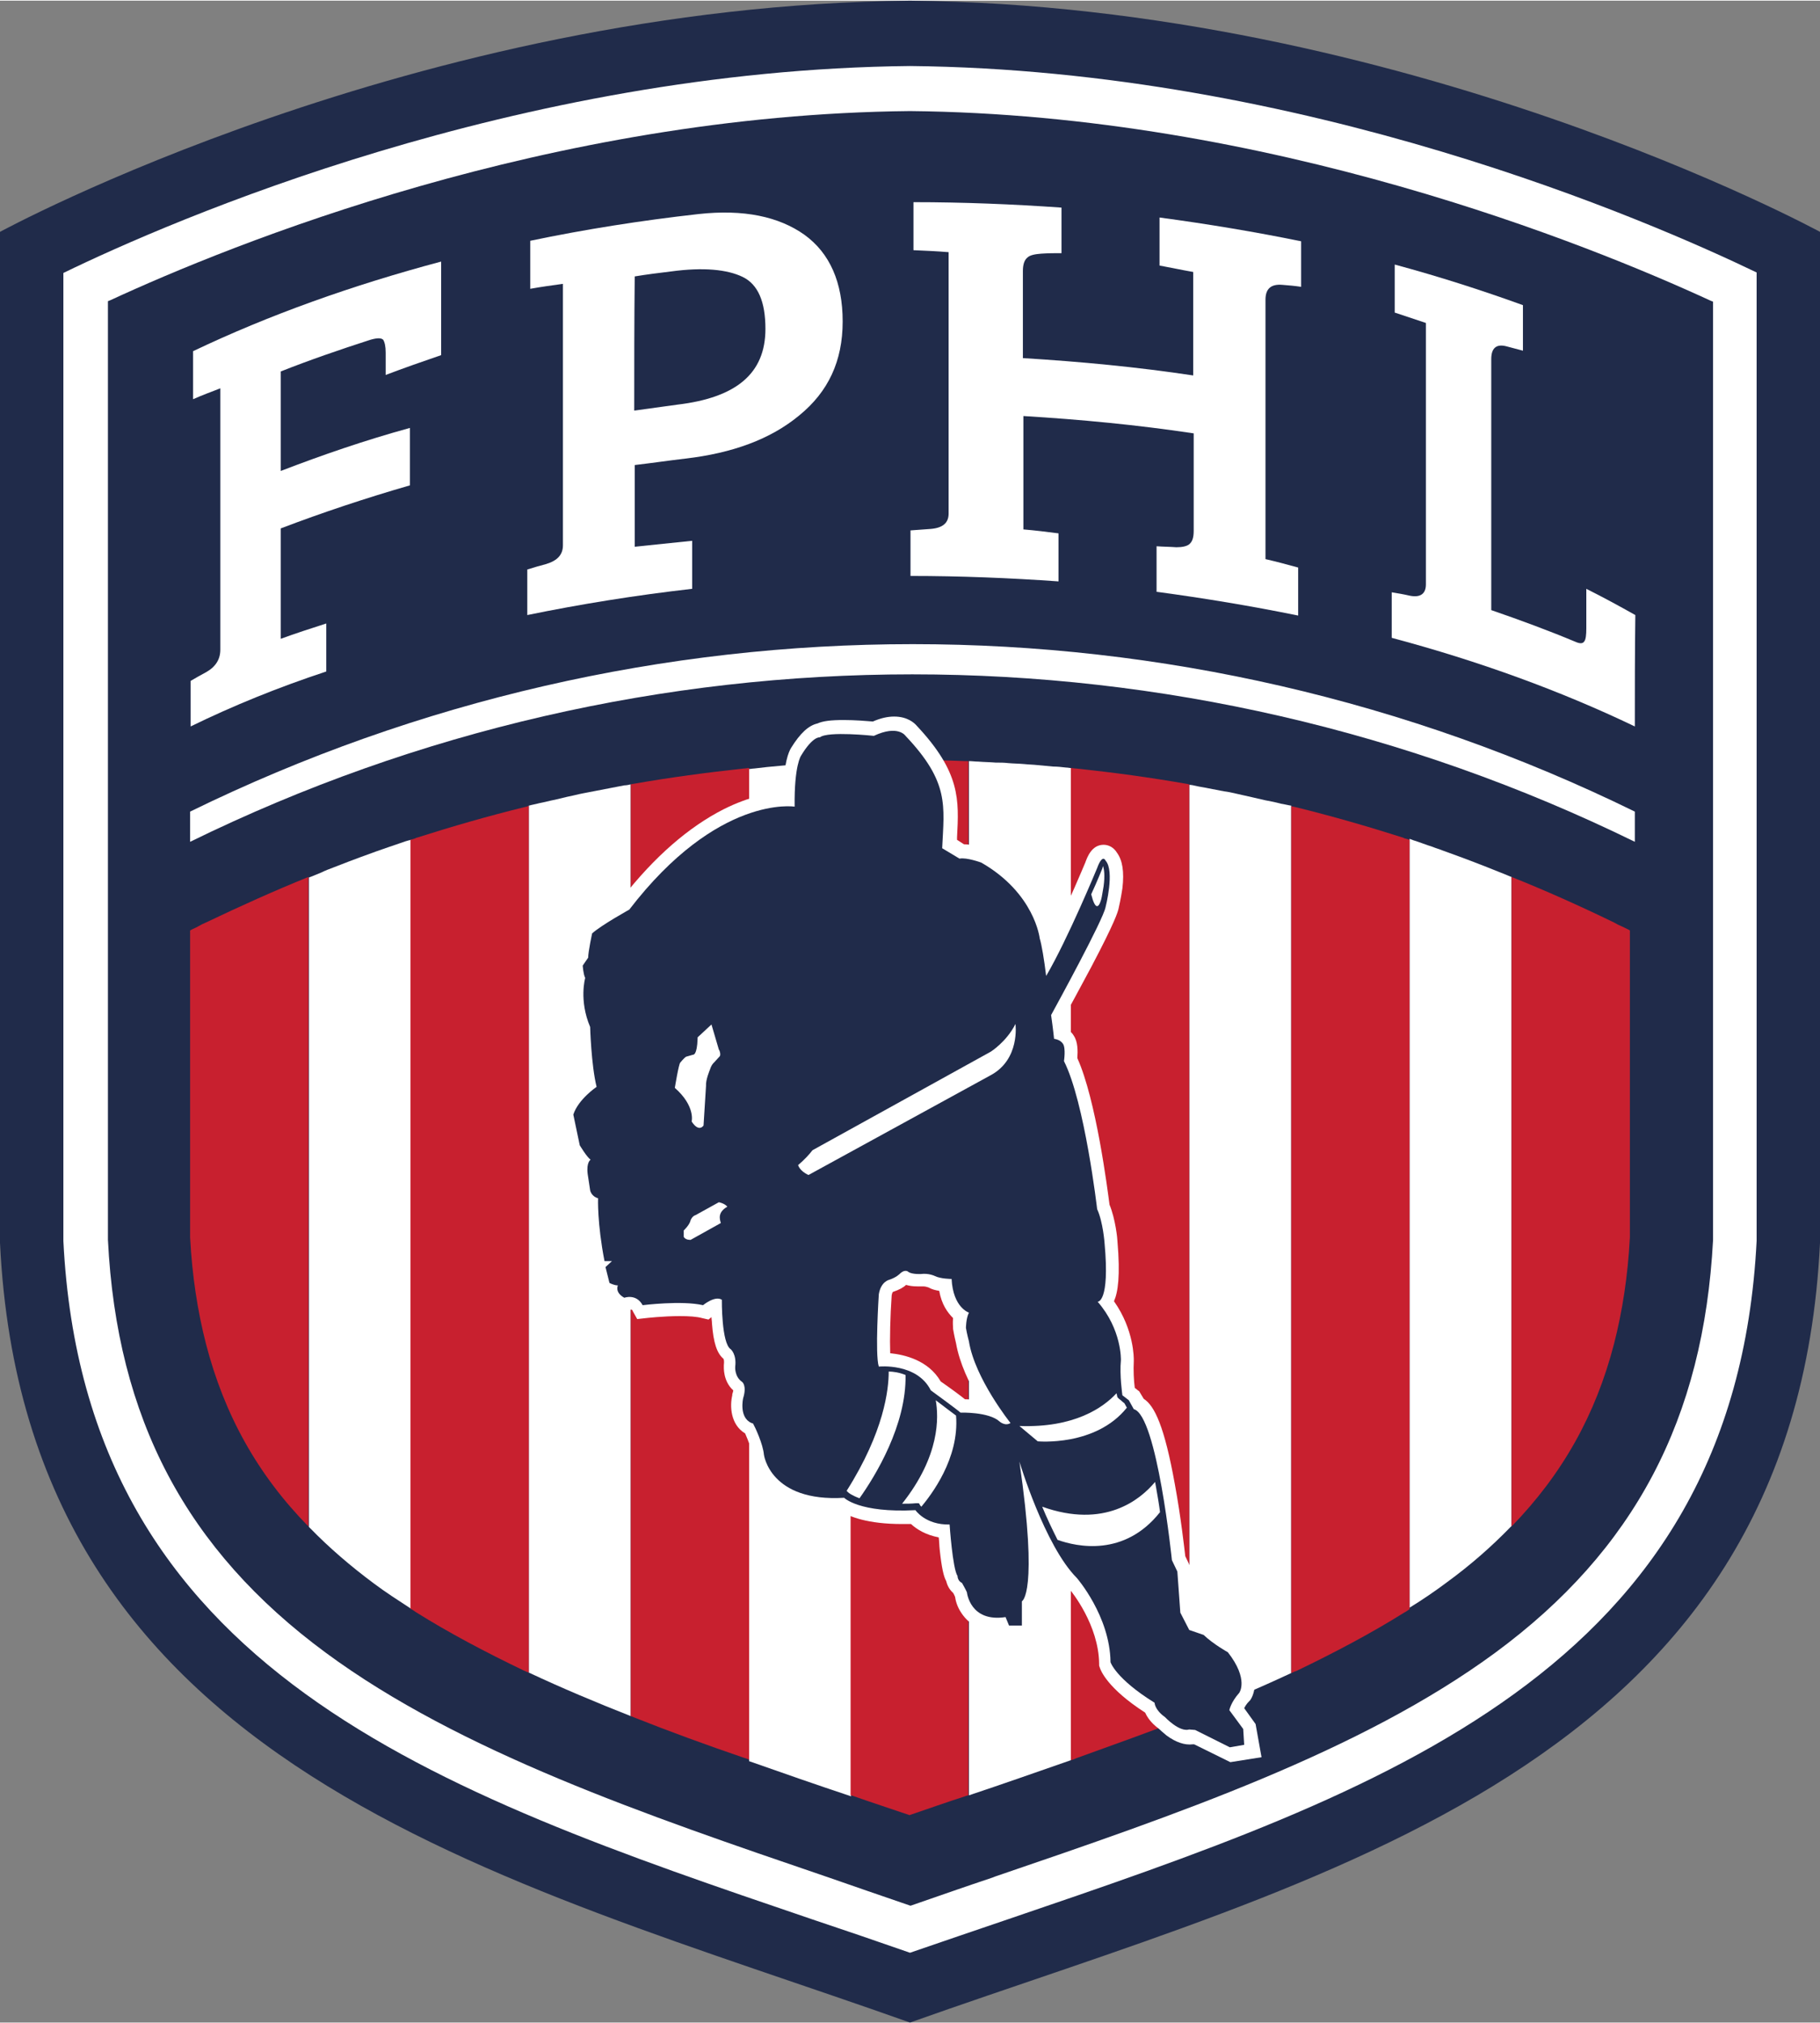
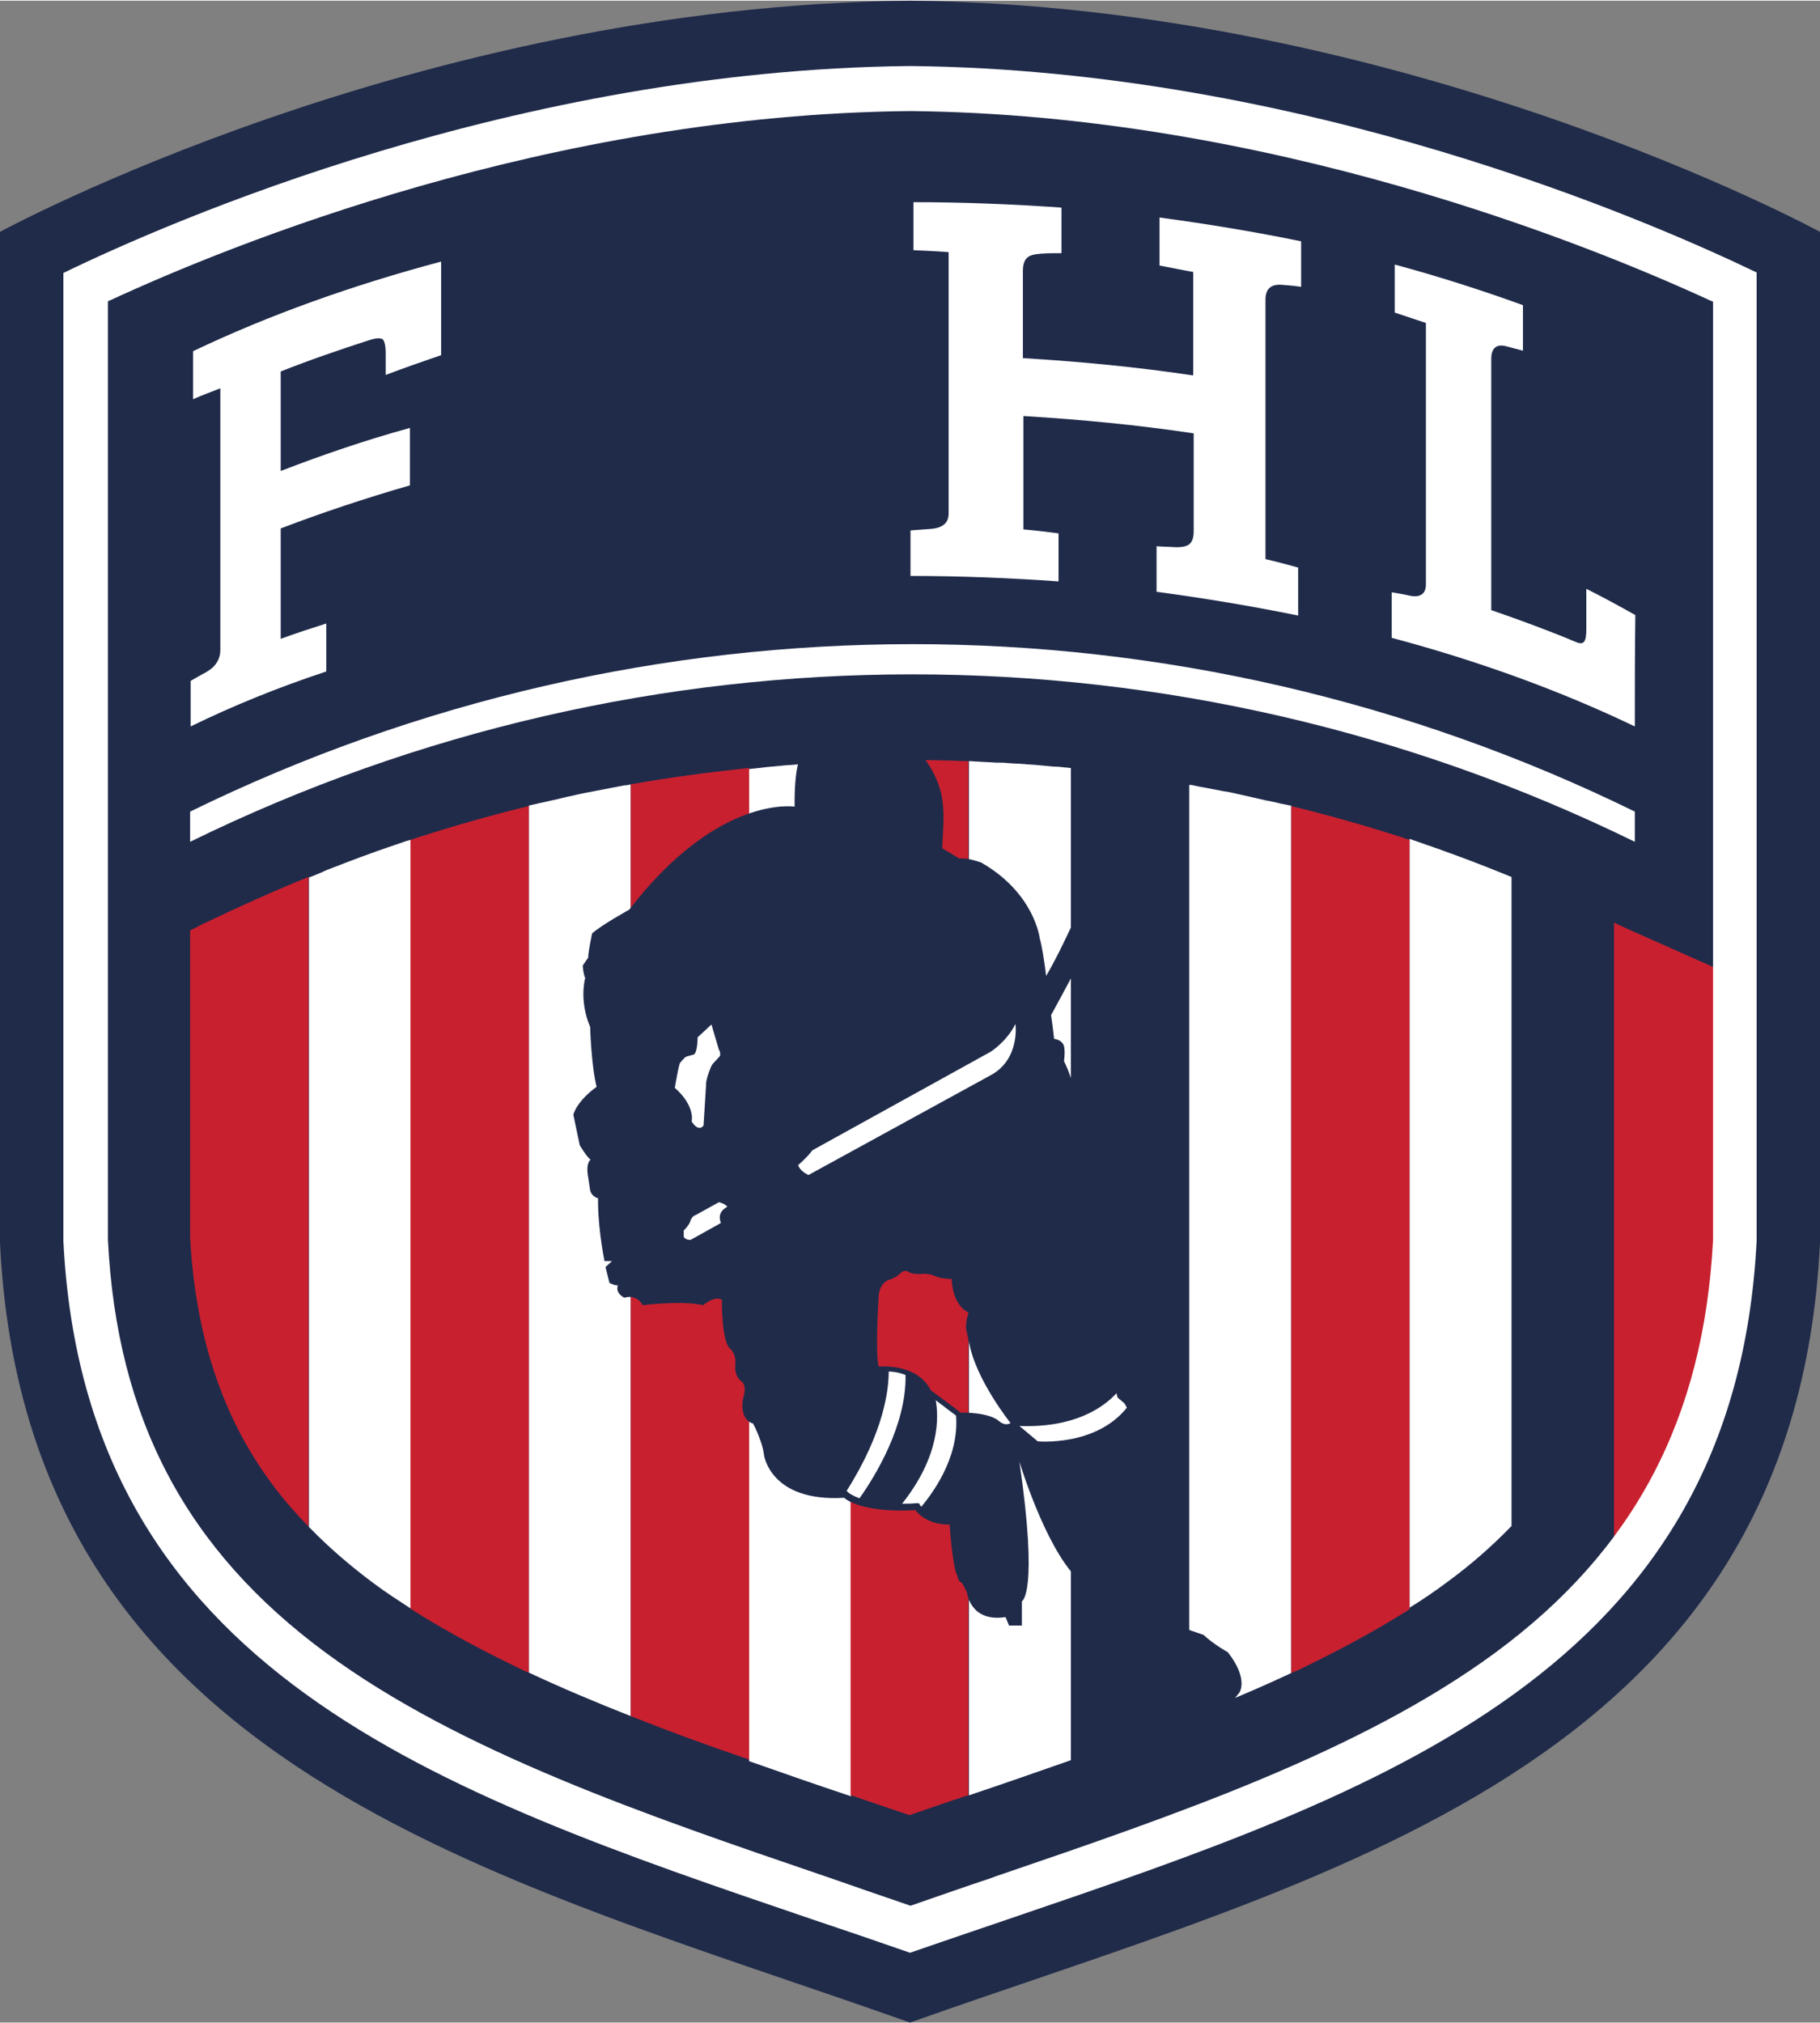
<svg xmlns="http://www.w3.org/2000/svg" version="1.1" id="Layer_1" x="0px" y="0px" viewBox="0 0 367.6 408.4" style="enable-background:new 0 0 367.6 408.4;" xml:space="preserve" preserveAspectRatio="xMidYMid meet" width="44.975" height="50.0">
  <rect x="0" y="0" width="367.6" height="408.4" fill="#808080" stroke="none" />
  <style type="text/css">
	.st0{fill:#202B4A;}
	.st1{fill:#FFFFFF;}
	.st2{fill:#C8202F;}
	.st3{fill:none;}
</style>
  <g>
    <g>
      <path class="st0" d="M366,250.8l0-203.1C356.9,43,276.9,2.5,183.8,1.7C90.6,2.5,10.7,43,1.6,47.7l0,203.2    c4.6,95.1,83,121.8,158.8,147.6l0.2,0.1c7.6,2.6,15.5,5.3,23.2,8c7.6-2.7,15.5-5.4,23.1-8l0.3-0.1C283,372.7,361.4,346,366,250.8z    " />
    </g>
    <g>
      <path class="st1" d="M169.9,153.7c-1.1,0-2.3,0.1-3.4,0.2c-0.8,0-1.7,0.1-2.5,0.2c-1.1,0.1-2.2,0.1-3.3,0.2    c-0.9,0.1-1.7,0.1-2.6,0.2c-1.1,0.1-2.1,0.2-3.2,0.3c-0.9,0.1-1.8,0.2-2.6,0.3c-0.3,0-0.7,0.1-1,0.1v200.4    c6.8,2.4,13.7,4.8,20.6,7.1V153.6C171.2,153.6,170.6,153.6,169.9,153.7z" />
      <path class="st1" d="M215.3,154.9c-0.9-0.1-1.7-0.2-2.6-0.2c-1.1-0.1-2.1-0.2-3.2-0.3c-0.9-0.1-1.7-0.1-2.6-0.2    c-1.1-0.1-2.2-0.1-3.3-0.2c-0.8-0.1-1.6-0.1-2.5-0.1c-1.2-0.1-2.3-0.1-3.5-0.2c-0.6,0-1.3-0.1-1.9-0.1v208.9    c6.9-2.3,13.7-4.7,20.6-7.1V155C216,155,215.7,154.9,215.3,154.9z" />
      <path class="st1" d="M258.7,162.2c-1.1-0.3-2.1-0.5-3.2-0.7c-0.9-0.2-1.7-0.4-2.6-0.6c-1-0.2-2.1-0.5-3.1-0.7    c-0.9-0.2-1.7-0.4-2.6-0.5c-1-0.2-2.1-0.4-3.1-0.6c-0.9-0.2-1.8-0.3-2.6-0.5c-0.4-0.1-0.9-0.2-1.3-0.2v188.2    c7.1-2.8,14-5.7,20.6-8.8V162.6C260.1,162.5,259.4,162.3,258.7,162.2z" />
      <path class="st1" d="M126.1,158.5c-0.9,0.2-1.7,0.3-2.6,0.5c-1.1,0.2-2.1,0.4-3.1,0.6c-0.9,0.2-1.7,0.3-2.6,0.5    c-1.1,0.2-2.1,0.5-3.2,0.7c-0.8,0.2-1.7,0.4-2.5,0.6c-1.1,0.2-2.1,0.5-3.2,0.7c-0.7,0.2-1.4,0.3-2.1,0.5v175.1    c6.6,3.1,13.5,6,20.6,8.8V158.3C127,158.4,126.5,158.5,126.1,158.5z" />
      <path class="st1" d="M81.9,169.8c-1.2,0.4-2.3,0.8-3.5,1.2c-0.8,0.3-1.5,0.5-2.3,0.8c-1.1,0.4-2.2,0.8-3.3,1.2    c-0.8,0.3-1.6,0.6-2.4,0.9c-1,0.4-2.1,0.8-3.1,1.2c-0.8,0.3-1.6,0.6-2.4,1c-0.7,0.3-1.5,0.6-2.2,0.9c0,0,0,0,0,0    c-0.1,0-0.2,0.1-0.3,0.1v131.2c0.1,0.1,0.2,0.2,0.3,0.3c3.8,3.9,8.1,7.6,12.8,11.1c2.4,1.8,4.9,3.4,7.5,5.1V169.5    C82.6,169.6,82.2,169.7,81.9,169.8z" />
      <path class="st1" d="M305,176.9C305,176.9,305,176.9,305,176.9c-0.7-0.3-1.4-0.6-2.2-0.9c-0.8-0.3-1.7-0.7-2.5-1    c-1-0.4-2.1-0.8-3.1-1.2c-0.8-0.3-1.6-0.6-2.4-0.9c-1.1-0.4-2.2-0.8-3.3-1.2c-0.7-0.3-1.5-0.5-2.2-0.8c-1.3-0.4-2.5-0.9-3.8-1.3    c-0.3-0.1-0.5-0.2-0.8-0.3v155.3c2.6-1.6,5.1-3.3,7.5-5.1c4.8-3.5,9-7.2,12.8-11.1c0.1-0.1,0.2-0.2,0.3-0.3V177    C305.2,177,305.1,176.9,305,176.9z" />
      <path class="st2" d="M41.6,186.2C41.6,186.2,41.6,186.2,41.6,186.2c-0.5,0.2-1.1,0.5-1.6,0.8c-0.5,0.3-1.1,0.5-1.6,0.8v62    c0.4,7.7,1.5,14.9,3.2,21.5c3.7,14.3,10.4,26.4,20.7,36.9V177C55.4,179.8,48.5,182.9,41.6,186.2z" />
      <path class="st2" d="M195.4,153.6c-0.1,0-0.2,0-0.4,0c0,0,0,0,0,0c-7.5-0.3-15-0.3-22.4,0c0,0,0,0,0,0c-0.1,0-0.2,0-0.4,0    c-0.1,0-0.2,0-0.4,0v208.9c0,0,0.1,0,0.1,0c0.2,0.1,0.4,0.1,0.6,0.2c3.7,1.3,7.4,2.5,11.2,3.8c3.8-1.3,7.5-2.6,11.2-3.8    c0.2-0.1,0.4-0.1,0.6-0.2c0,0,0.1,0,0.1,0V153.6C195.6,153.6,195.5,153.6,195.4,153.6z" />
-       <path class="st2" d="M239.7,158.2C239.7,158.2,239.7,158.2,239.7,158.2c-7.4-1.3-14.8-2.3-22.3-3.1c0,0,0,0,0,0    c-0.4,0-0.7-0.1-1.1-0.1v200.4c0.4-0.1,0.7-0.2,1.1-0.4c7.5-2.7,15-5.4,22.3-8.2c0.2-0.1,0.4-0.1,0.5-0.2V158.3    C240,158.3,239.9,158.2,239.7,158.2z" />
      <path class="st2" d="M283.7,169.2c-0.1,0-0.1,0-0.2-0.1c0,0,0,0,0,0c-7.2-2.3-14.5-4.4-21.8-6.2c0,0,0,0,0,0    c-0.2,0-0.3-0.1-0.5-0.1c-0.1,0-0.3-0.1-0.4-0.1v175.1c0.3-0.1,0.6-0.3,1-0.4c7.7-3.7,15.1-7.6,21.8-11.8c0.4-0.2,0.8-0.5,1.1-0.7    V169.5C284.4,169.4,284.1,169.3,283.7,169.2z" />
-       <path class="st2" d="M326,186.2C326,186.2,326,186.2,326,186.2c-6.8-3.3-13.7-6.4-20.7-9.2v131.2c10.3-10.6,17-22.6,20.7-36.9    c1.7-6.6,2.8-13.8,3.2-21.5v-62c-0.5-0.3-1-0.5-1.6-0.8C327.1,186.8,326.5,186.5,326,186.2z" />
+       <path class="st2" d="M326,186.2C326,186.2,326,186.2,326,186.2v131.2c10.3-10.6,17-22.6,20.7-36.9    c1.7-6.6,2.8-13.8,3.2-21.5v-62c-0.5-0.3-1-0.5-1.6-0.8C327.1,186.8,326.5,186.5,326,186.2z" />
      <path class="st2" d="M150.2,155.1C150.2,155.1,150.2,155.1,150.2,155.1c-7.4,0.8-14.9,1.8-22.3,3.1c0,0,0,0,0,0    c-0.2,0-0.4,0.1-0.5,0.1v188.2c0.2,0.1,0.4,0.1,0.5,0.2c7.3,2.9,14.7,5.6,22.3,8.2c0.4,0.1,0.7,0.2,1.1,0.4V155    C150.9,155,150.6,155.1,150.2,155.1z" />
      <path class="st2" d="M106.4,162.8c-0.2,0-0.3,0.1-0.5,0.1c0,0,0,0,0,0c-7.3,1.8-14.6,3.9-21.8,6.2c0,0,0,0,0,0    c-0.1,0-0.1,0-0.2,0.1c-0.3,0.1-0.7,0.2-1,0.3v155.3c0.4,0.2,0.8,0.5,1.1,0.7c6.7,4.2,14.1,8.1,21.8,11.8c0.3,0.1,0.6,0.3,1,0.4    V162.6C106.7,162.7,106.5,162.7,106.4,162.8z" />
    </g>
    <g>
      <path class="st3" d="M344.4,250.3l0-188.4c-24.7-11.3-88.9-37.2-160.6-37.9c-72,0.7-135.9,26.6-160.6,37.9v188.5    c1.8,35.5,15.6,61.7,43.4,82.1c27,19.9,64.4,32.7,100.6,45l0.3,0.1c5.3,1.8,10.8,3.7,16.2,5.6c5.4-1.9,10.8-3.7,16-5.5l0.5-0.2    c36.2-12.3,73.6-25.1,100.6-45C328.8,312,342.5,285.8,344.4,250.3z" />
      <path class="st1" d="M183.8,0.8C88.8,1.7,7.4,43.7,0.8,47.2v203.7c4.6,95.7,83.3,122.5,159.4,148.4c7.8,2.7,15.8,5.4,23.6,8.2    c7.8-2.8,15.8-5.5,23.6-8.2c76.1-25.9,154.8-52.7,159.4-148.5l0-203.6C360.2,43.7,278.8,1.7,183.8,0.8z M346,250.3    c-1.9,36.2-15.9,62.7-44,83.4c-27.2,20-64.7,32.8-101,45.2l-0.5,0.2c-5.4,1.8-10.8,3.7-16.3,5.6l-0.3,0.1l-0.3-0.1    c-5.5-1.9-11.1-3.8-16.5-5.7l-0.3-0.1c-36.3-12.4-73.9-25.2-101-45.2c-28.2-20.8-42.2-47.3-44-83.4l0-189.6l0.5-0.2    C46.5,49.3,111,23,183.8,22.3h0c72.5,0.7,137.2,27,161.7,38.3l0.5,0.2V250.3z" />
    </g>
    <path class="st0" d="M183.8,13.2c79.6,0.8,149.4,31.3,171,41.7v195.6c-4.4,87-75.7,111.3-151.1,137c-6.5,2.2-13.2,4.5-19.9,6.8   c-6.6-2.3-13.3-4.6-19.9-6.8c-75.5-25.7-146.8-50-151.1-137V55C34.4,44.5,104.3,14,183.8,13.2 M183.8,0L183.8,0   C83.8,1,0,46.7,0,46.7v204.2C5.1,357.3,101,379,183.8,408.4c82.8-29.4,178.7-51,183.8-157.5V46.7C367.6,46.7,283.8,1,183.8,0   L183.8,0z" />
    <g>
      <path class="st1" d="M330.2,163.8c-92-45.1-199.7-45.1-291.8,0c0,2,0,4.1,0,6.1c92-45.1,199.7-45.1,291.8,0    C330.2,167.9,330.2,165.8,330.2,163.8z" />
    </g>
    <g>
      <rect x="129.8" y="205.9" class="st1" width="24" height="22.7" />
-       <path class="st1" d="M253.6,348.1l-2.3-3.2c0.2-0.4,0.5-0.9,1-1.4l0.1-0.1l0.1-0.1c0.3-0.4,3-4.5-2.3-11.4l-0.3-0.4l-0.5-0.3    c0,0-2.6-1.5-4.4-3.1l-0.4-0.4l-2.4-0.9l-1.1-2.1l-0.6-8.2l-1.1-2.3c-0.2-1.7-0.9-8-2.1-14.5c-2.1-11.7-4.1-15.9-6.3-17.3    l-0.9-1.5l-0.4-0.3c0,0-0.2-0.2-0.5-0.4c-0.2-1.4-0.3-3.7-0.2-5.4l0-0.1l0-0.1c0-0.3,0.1-6.1-4-11.9c0.8-1.8,1.3-5.1,0.7-12.1    c0-0.5-0.4-4.5-1.6-7.4c-0.4-3-2.7-21.2-6.5-29.6c0.1-1.5,0.1-3.3-0.7-4.5c-0.4-0.7-1-1.2-1.6-1.5c-0.1-0.6-0.2-1.5-0.3-2.4    c1-1.8,3.2-5.9,5.4-10c4.9-9.3,5.3-11,5.5-11.7c0.1-0.4,0.5-2.2,0.8-4.2c0.4-3.4,0-5.7-1.1-7.2c-0.6-1-1.6-1.6-2.7-1.6    c-2.4,0-3.3,2.5-3.7,3.6c-0.3,0.7-3.3,7.9-6.5,14.5c-0.3-1.7-2.2-10.7-13-17l-0.2-0.1l-0.2-0.1c-0.5-0.2-2.8-1-4.6-1l-1.4-0.9    c0-0.2,0-0.3,0-0.5c0.4-7.6,0.7-13.1-8.1-22.5c-0.5-0.6-1.9-1.9-4.6-1.9c-1.3,0-2.7,0.3-4.3,1c-1.2-0.1-3.6-0.3-5.9-0.3    c-2.6,0-4.2,0.2-5.3,0.7c-1.8,0.4-3.5,2-5.3,4.9c-0.5,0.8-1.5,3.1-1.6,8.9c-2.6,0.2-6.8,0.9-12,3.5c-7.1,3.6-14,9.6-20.5,17.9    c-1.5,0.8-5.7,3.3-7.5,4.8l-0.7,0.6l-0.2,0.9c-0.2,0.8-0.6,3-0.8,4.6l-1.2,1.7l0,0.9c0,0.5,0.1,1.6,0.4,2.6    c-0.3,1.7-0.7,5.7,1.1,10.3c0.1,1.6,0.3,6.5,1,10.4c-1.4,1.2-3.5,3.3-4.3,5.9l-0.2,0.6l1.5,7.3l0.2,0.4c0.5,0.9,1,1.6,1.4,2.1    c-0.2,0.7-0.2,1.7,0,2.8l0.5,3.4c0.1,0.9,0.7,2,1.6,2.8c0.1,2.1,0.3,6.2,1.3,11.4l-0.1,0.1l0.3,1.4l0.2,1h0.1l0.9,3.5l1,0.6    c0.1,0,0.3,0.1,0.5,0.2c0.3,0.9,1,1.9,2.6,2.7l1,0.7l1.1-0.5c0,0,0.1,0,0.1,0c0.1,0,0.2,0,0.3,0.3l0.9,1.6l1.8-0.2    c0,0,3.4-0.4,6.8-0.4c1.9,0,3.4,0.1,4.5,0.4l1.3,0.3l0.6-0.5c0,0.4,0.1,0.8,0.1,1.3c0.3,3.9,1,6,2.3,7.1c0.1,0.1,0.2,0.5,0.1,1.3    l0,0.1c0,0.3-0.2,3.1,1.9,5c0,0.2-0.1,0.4-0.2,0.8l0,0.1l0,0.1c-0.5,2.1-0.4,5.9,2.6,7.7c0.7,1.6,1.4,3.5,1.5,4.5l0,0.2    c0,0.3,0.4,3.1,2.8,5.8c2.1,2.4,6.2,5.3,14,5.3c0.4,0,0.8,0,1.2,0c1.6,1,5.2,2.5,12.2,2.5c0.6,0,1.2,0,1.8,0    c1.2,1.1,3,2.2,5.6,2.7c0.1,0.7,0.1,1.6,0.2,2.5c0.4,3.7,0.8,5.4,1.3,6.3c0.2,0.8,0.6,1.7,1.4,2.4c0.2,0.3,0.3,0.6,0.4,0.8    c0.1,0.7,0.4,2,1.3,3.3c1.6,2.4,4.2,3.8,7.4,3.8l0.7,1.6h7.1v-6.6c0.8-1.3,1.1-3.2,1.2-4.7c0.2-1.8,0.2-4,0.1-6.5    c1.6,2.9,3.3,5.5,5.2,7.4c0.6,0.7,6,7.4,6.1,15.2l0,0.4l0.1,0.3c0.2,0.7,1.6,4.3,9.2,9.2c0.4,0.9,1.2,2.1,2.7,3.2    c0.3,0.3,0.9,0.8,1.6,1.4c1.9,1.4,3.7,2,5.3,1.8l0.3,0l7.3,3.6l6.3-1L253.6,348.1z M192.5,268.1l0,0.1l0,0.1    c0.2,1.2,0.5,2.5,0.6,2.9c0.7,4,2.7,8.2,4.7,11.5c-1-0.1-2-0.2-2.9-0.2c-1-0.8-2.6-2-4.9-3.6c-2.5-4.3-7.3-5.4-10.2-5.7    c-0.1-2.7,0-7.5,0.3-11.7c0.1-0.5,0.2-0.7,0.3-0.7c1.2-0.4,2.1-0.9,2.6-1.4c0.7,0.2,1.4,0.3,2.3,0.3c0.4,0,0.8,0,0.8,0l0.1,0    c0.1,0,0.2,0,0.3,0c0.5,0,0.9,0.2,1,0.2c0.7,0.4,1.5,0.6,2.2,0.7c0.5,2.8,1.7,4.4,2.8,5.5C192.4,267.1,192.5,267.9,192.5,268.1z     M140,219.3l0,0.3c-0.2-0.3-0.5-0.6-0.8-0.9c0.2-1.2,0.4-2.3,0.6-2.9c0,0,0.1-0.1,0.1-0.1l0.8-0.2c0,0,0.1,0,0.1,0    C140.4,216.4,139.9,217.9,140,219.3z" />
      <g>
        <path class="st0" d="M251.1,349.1l-2.8-3.8c0,0,0.3-1.6,2-3.5c0,0,2-2.7-2.3-8.2c0,0-2.9-1.6-4.9-3.5l-2.9-1l-1.8-3.5l-0.6-8.3     l-1.1-2.3c0,0-3-29.3-7.7-30.5l-1-1.8c0,0-0.9-0.7-1.3-1c0,0-0.6-4.1-0.3-7.1c0,0,0.2-6.2-4.7-11.8c0,0,2.5,0.2,1.4-11.8     c0,0-0.3-4.3-1.5-6.9c0,0-2.5-21.6-6.7-29.9c0,0,0.4-2.6-0.2-3.5c-0.6-0.9-1.8-1-1.8-1s-0.2-2-0.6-4.8c1.2-2.2,10.5-19.2,11-21.8     c0,0,1.9-7.3,0-9.4c0,0-0.6-1.5-1.7,1.5c0,0-5.9,14.3-10.3,21.8c-0.4-3.3-0.9-6.3-1.3-7.6c0,0-1-9.1-11.8-15.3c0,0-3-1.1-4.4-0.8     l-3.5-2.1c0.4-8.6,1.5-13.3-7.4-22.7c0,0-1.5-2.3-6.4,0c0,0-9.3-1-10.9,0.3c0,0-1.4-0.3-3.8,3.7c0,0-1.4,1.9-1.3,10.3     c0,0-15.5-2.5-33.4,20.8c0,0-5.6,3.1-7.5,4.8c0,0-0.8,3.7-0.8,4.9l-1.1,1.6c0,0,0.1,1.7,0.5,2.5c0,0-1.3,4.5,1,9.9     c0,0,0.2,7.6,1.3,12.1c0,0-3.7,2.5-4.7,5.6l1.3,6.2c0,0,1.5,2.5,2.2,2.9c0,0-0.9,0.5-0.6,2.9l0.5,3.3c0,0,0.2,1.2,1.6,1.6     c0,0-0.2,5,1.3,12.7h1.5l-1.3,1.2l0.8,3.2c0,0,0.9,0.5,1.7,0.5c0,0-0.7,1.4,1.3,2.5c0,0,2.4-0.9,3.7,1.5c0,0,7.9-1,12.2,0     c0,0,2.4-2,3.8-1.1c0,0-0.1,8.8,1.8,10c0,0,1.2,1,0.9,3.5c0,0-0.2,2,1.4,3.1c0,0,1,0.7,0.2,3.3c0,0-0.9,3.9,1.7,5     c0.1,0,0.2,0.1,0.3,0.1c0.4,0.7,2,4.1,2.2,6.3c0,0,1.2,9.6,16.2,8.7c0,0,3,3.1,14.4,2.5c0,0,2,3,6.9,2.9c0,0,0.6,8.9,1.6,10.4     c0,0,0,1,0.9,1.4c0,0,0.8,1.4,1,1.9c0,0,0.6,6.1,7.8,5l0.7,1.7h2.6v-4.9c0,0,3.4-1.4-0.5-28.2c0,0,5.1,17,11.6,23.5     c0,0,6.7,7.7,6.8,17c0,0,1,3.3,8.9,8.2c0,0,0,1.4,2.1,2.9c0,0,2.9,3.1,4.9,2.5l1.2,0.1l7,3.5l2.9-0.5L251.1,349.1z M145.3,213.3     l-1.1,1.2c0,0-0.5,0.4-0.8,1.4c0,0-0.9,2.1-0.8,3.3l-0.5,8c0,0-0.9,1.5-2.4-0.8c0,0,0.8-3.1-3.4-6.8c0,0,0.8-4.9,1.1-5.1     c0,0,0.8-1,1.2-1.2l1.4-0.4c0,0,0.8,0.2,0.9-3.3c0-0.1,0-0.1,0-0.2l2.8-2.6l1.5,5.1C145.3,211.9,145.7,213,145.3,213.3z      M201.9,287c-2.2-2-7.9-1.8-7.9-1.8c-0.5-0.5-6-4.5-6-4.5c-2.8-5.6-10.5-4.8-10.5-4.8c-0.8-2.4,0-14.6,0-14.6     c0.4-2.5,2-2.9,2-2.9c1.6-0.5,2.3-1.3,2.3-1.3c1.1-1,1.7-0.3,1.7-0.3c0.8,0.5,2.5,0.4,2.5,0.4c1.6-0.2,2.8,0.4,2.8,0.4     c1.2,0.6,3.4,0.6,3.4,0.6c0.3,5.8,3.5,6.8,3.5,6.8c-0.6,1.2-0.6,3.1-0.6,3.1c0.2,1.2,0.6,2.7,0.6,2.7c1.2,7.5,8.4,16.5,8.4,16.5     C203,288,201.9,287,201.9,287z" />
      </g>
      <path class="st1" d="M205.1,206.7c-1.8,3.6-5,5.6-5,5.6l-36,19.9c-0.6,0.8-1.6,1.9-2.9,3c0,0,0.3,1.2,2.1,2l36.7-20.1    C206.1,213.9,205.1,206.7,205.1,206.7z" />
      <path class="st1" d="M146.9,243.6c0,0-0.4-0.6-1.7-0.9l-4.7,2.6c-0.7,0.2-1,1-1,1c-0.2,1-1.4,2.1-1.4,2.1l0,1.2c0,0,0,0,0,0.1    c0.4,0.7,1.4,0.6,1.4,0.6l6.1-3.4C145.3,246,145,244.7,146.9,243.6z" />
      <g>
-         <path class="st1" d="M222.4,181.6c0.2-0.7,0.3-1.7,0.5-2.7c0.3-2.2,0.1-3.4-0.1-4.1c-0.1,0.2-0.1,0.4-0.2,0.6l0,0l0,0     c-0.1,0.2-0.9,2.3-2.2,5.1C221.2,183.7,221.9,183.3,222.4,181.6z" />
-         <path class="st1" d="M234.3,305.3c-0.2-1.6-0.5-3.3-0.8-5c-0.1-0.4-0.1-0.7-0.2-1.1c-3,3.6-10.2,9.5-22.8,5     c0.9,2.2,2,4.5,3.1,6.7C217.5,312.3,227.1,314.4,234.3,305.3z" />
        <path class="st1" d="M205.9,287.9l3.7,3.1c0,0,11.7,1.1,18-6.8l-0.5-0.9c-0.3-0.2-0.8-0.7-1.1-0.9l-0.3-0.3l-0.1-0.4     c0,0,0-0.2-0.1-0.4C222.8,284.2,217,288.3,205.9,287.9z" />
        <path class="st1" d="M193.1,285.8c-0.5-0.4-2.3-1.7-4.1-3.1c0.6,3.4,0.9,11.2-6.8,20.9c0.9,0,1.8,0,2.8-0.1l0.6,0l0.3,0.5     c0,0,0.1,0.1,0.2,0.2C188,301.9,193.8,294.5,193.1,285.8z" />
        <path class="st1" d="M182.9,277.6c-1.2-0.5-2.5-0.7-3.4-0.7c0,3.6-0.9,12.1-8.5,24.1l0.3,0.3c0.1,0.1,0.7,0.6,2.3,1.2     C176.8,298,183.1,287.7,182.9,277.6z" />
      </g>
    </g>
  </g>
  <g>
    <g>
      <path class="st1" d="M38.5,146.6c0-3.1,0-6.1,0-9.2c1-0.6,2.1-1.2,3.2-1.8c1.9-1.1,2.8-2.6,2.8-4.5c0-17.6,0-35.2,0-52.8    c-1.8,0.7-3.7,1.4-5.5,2.2c0-3.2,0-6.4,0-9.7c15.3-7.3,32.1-13.3,50.1-18.1c0,6.3,0,12.6,0,18.9c-3.8,1.3-7.5,2.6-11.2,4    c0-1.5,0-3,0-4.5c0-1.3-0.2-2.1-0.5-2.6c-0.4-0.4-1.2-0.4-2.6,0c-6.2,2-12.3,4.1-18.1,6.4c0,6.7,0,13.4,0,20.1    c8.3-3.2,17-6.2,26.1-8.7c0,3.9,0,7.7,0,11.6c-9,2.6-17.7,5.5-26.1,8.7c0,7.4,0,14.8,0,22.3c3-1.1,6.1-2.1,9.2-3.1    c0,3.2,0,6.4,0,9.7C56.2,138.7,47.1,142.4,38.5,146.6z" />
-       <path class="st1" d="M106.5,124.1c0-3.1,0-6.1,0-9.2c1.3-0.4,2.6-0.8,3.8-1.1c2.3-0.7,3.4-1.9,3.4-3.8c0-17.6,0-35.2,0-52.8    c-2.2,0.3-4.4,0.6-6.6,1c0-3.2,0-6.4,0-9.7c11-2.3,22.4-4.1,34-5.4c9.1-1,16.2,0.5,21.4,4.2c5.1,3.7,7.7,9.6,7.7,17.5    c0,8-2.9,14.2-8.8,19c-5.8,4.8-13.5,7.6-23,8.7c-3.4,0.4-6.8,0.9-10.2,1.3c0,5.5,0,11,0,16.5c3.8-0.4,7.7-0.8,11.6-1.2    c0,3.2,0,6.4,0,9.7C128.4,120.1,117.2,121.9,106.5,124.1z M128.1,82.8c2.9-0.4,5.8-0.8,8.7-1.2c11.8-1.4,17.8-6.2,17.8-15.3    c0-5.5-1.5-9-4.6-10.5c-3.1-1.5-7.9-2-14.5-1.1c-2.5,0.3-4.9,0.6-7.3,1C128.1,64.8,128.1,73.8,128.1,82.8z" />
      <path class="st1" d="M241.1,107.1c0-6.6,0-13.1,0-19.7c-11.3-1.7-22.8-2.8-34.4-3.5c0,7.6,0,15.3,0,22.9c2.4,0.2,4.8,0.5,7.1,0.8    c0,3.2,0,6.4,0,9.7c-9.9-0.7-19.9-1.1-29.9-1.1c0-3.1,0-6.1,0-9.2c1.4-0.1,2.7-0.2,4.1-0.3c2.4-0.2,3.6-1.2,3.6-3.1    c0-17.6,0-35.2,0-52.8c-2.4-0.2-4.7-0.3-7.1-0.4c0-3.2,0-6.4,0-9.7c10,0,20,0.4,29.9,1.1c0,3.1,0,6.1,0,9.2c-1.3,0-2.7,0-4.1,0.1    c-1.3,0.1-2.3,0.3-2.8,0.8c-0.6,0.5-0.9,1.4-0.9,2.7c0,5.9,0,11.7,0,17.6c11.6,0.7,23.1,1.8,34.4,3.5c0-7,0-13.9,0-20.9    c-2.3-0.4-4.6-0.9-6.8-1.3c0-3.2,0-6.4,0-9.7c9.7,1.3,19.3,2.9,28.6,4.8c0,3.1,0,6.1,0,9.2c-1.3-0.2-2.5-0.3-3.8-0.4    c-2.3-0.2-3.4,0.8-3.4,3c0,17.5,0,34.9,0,52.4c2.2,0.5,4.4,1.1,6.6,1.7c0,3.2,0,6.4,0,9.7c-9.3-1.9-18.9-3.5-28.6-4.8    c0-3.1,0-6.1,0-9.2c1.3,0.1,2.7,0.1,4,0.2c1.2,0,2.1-0.2,2.6-0.6C240.8,109.3,241.1,108.5,241.1,107.1z" />
      <path class="st1" d="M330.2,146.6c-15-7.2-31.5-13.2-49.1-17.9c0-3.1,0-6.1,0-9.2c1.2,0.2,2.4,0.4,3.7,0.7    c2.1,0.4,3.2-0.4,3.2-2.3c0-17.6,0-35.2,0-52.8c-2.1-0.7-4.2-1.4-6.3-2.1c0-3.2,0-6.4,0-9.7c8.9,2.4,17.6,5.2,25.9,8.2    c0,3.1,0,6.1,0,9.2c-1.1-0.3-2.3-0.6-3.4-0.9c-2-0.5-3,0.4-3,2.6c0,16.9,0,33.8,0,50.7c5.8,2,11.5,4.1,17,6.4    c0.9,0.4,1.5,0.4,1.8-0.1c0.3-0.4,0.4-1.3,0.4-2.6c0-2.7,0-5.3,0-8c3.4,1.7,6.7,3.5,9.9,5.3C330.2,131.6,330.2,139.1,330.2,146.6z    " />
    </g>
  </g>
</svg>